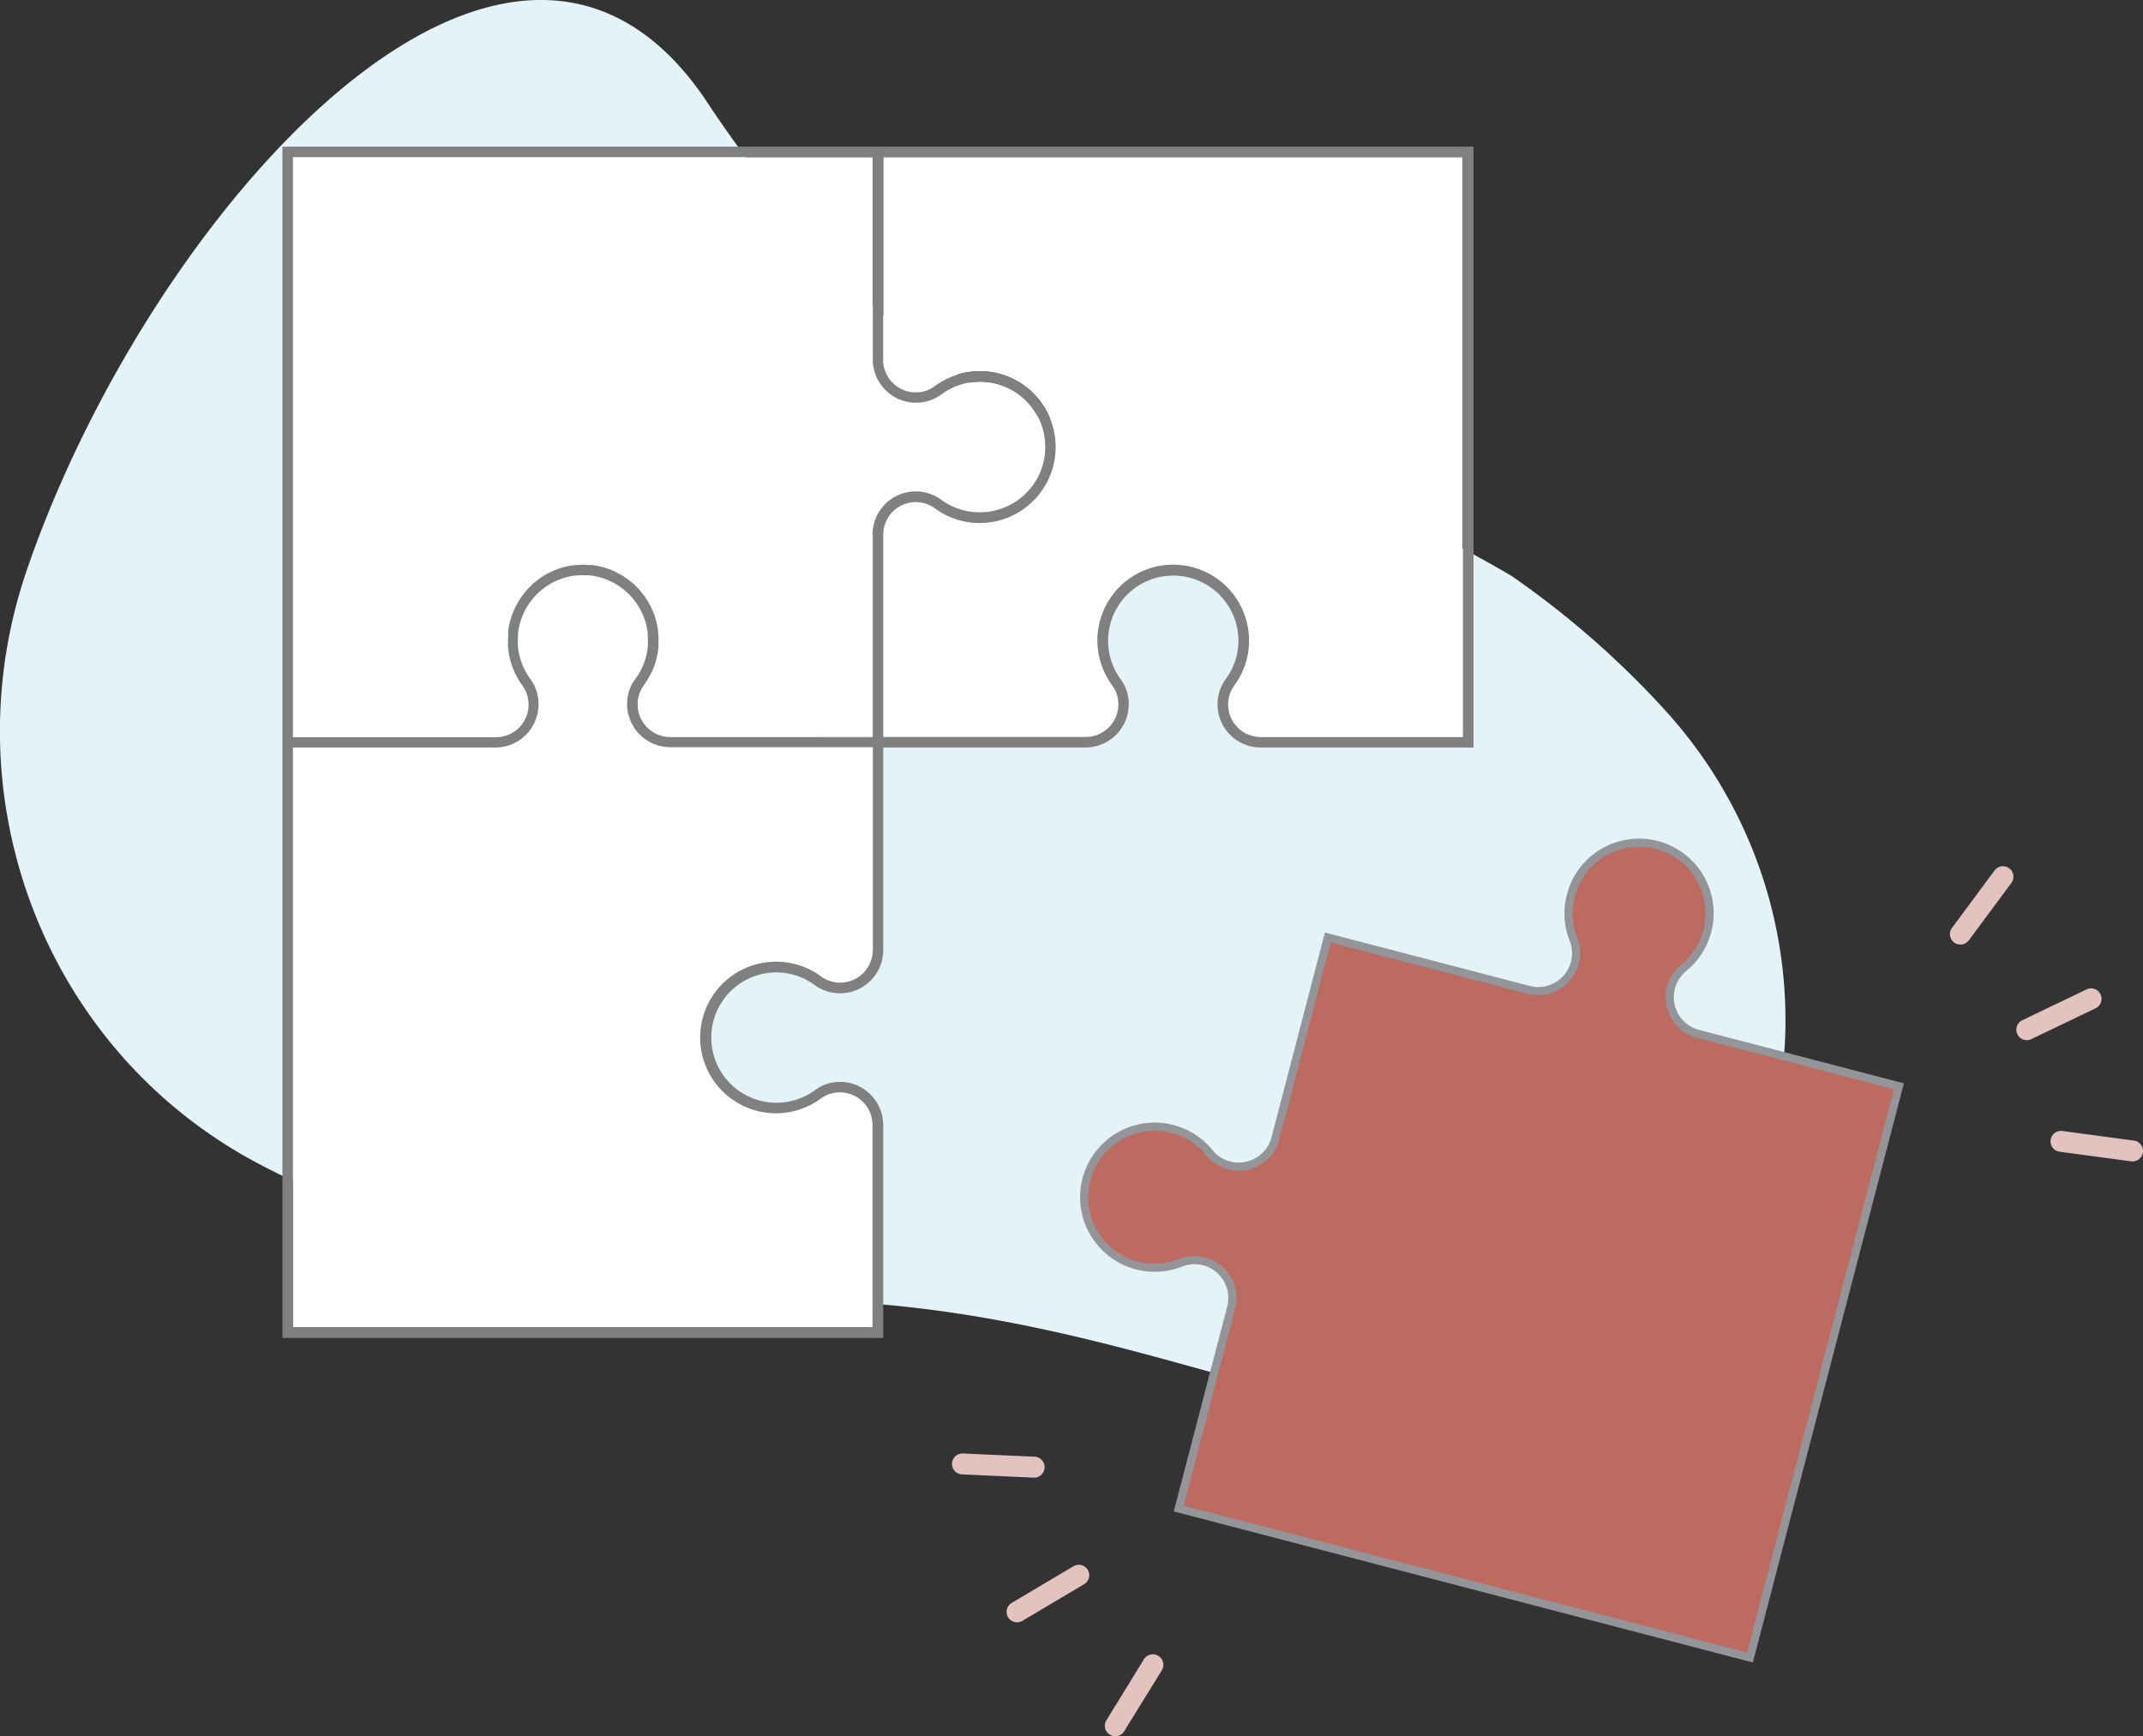
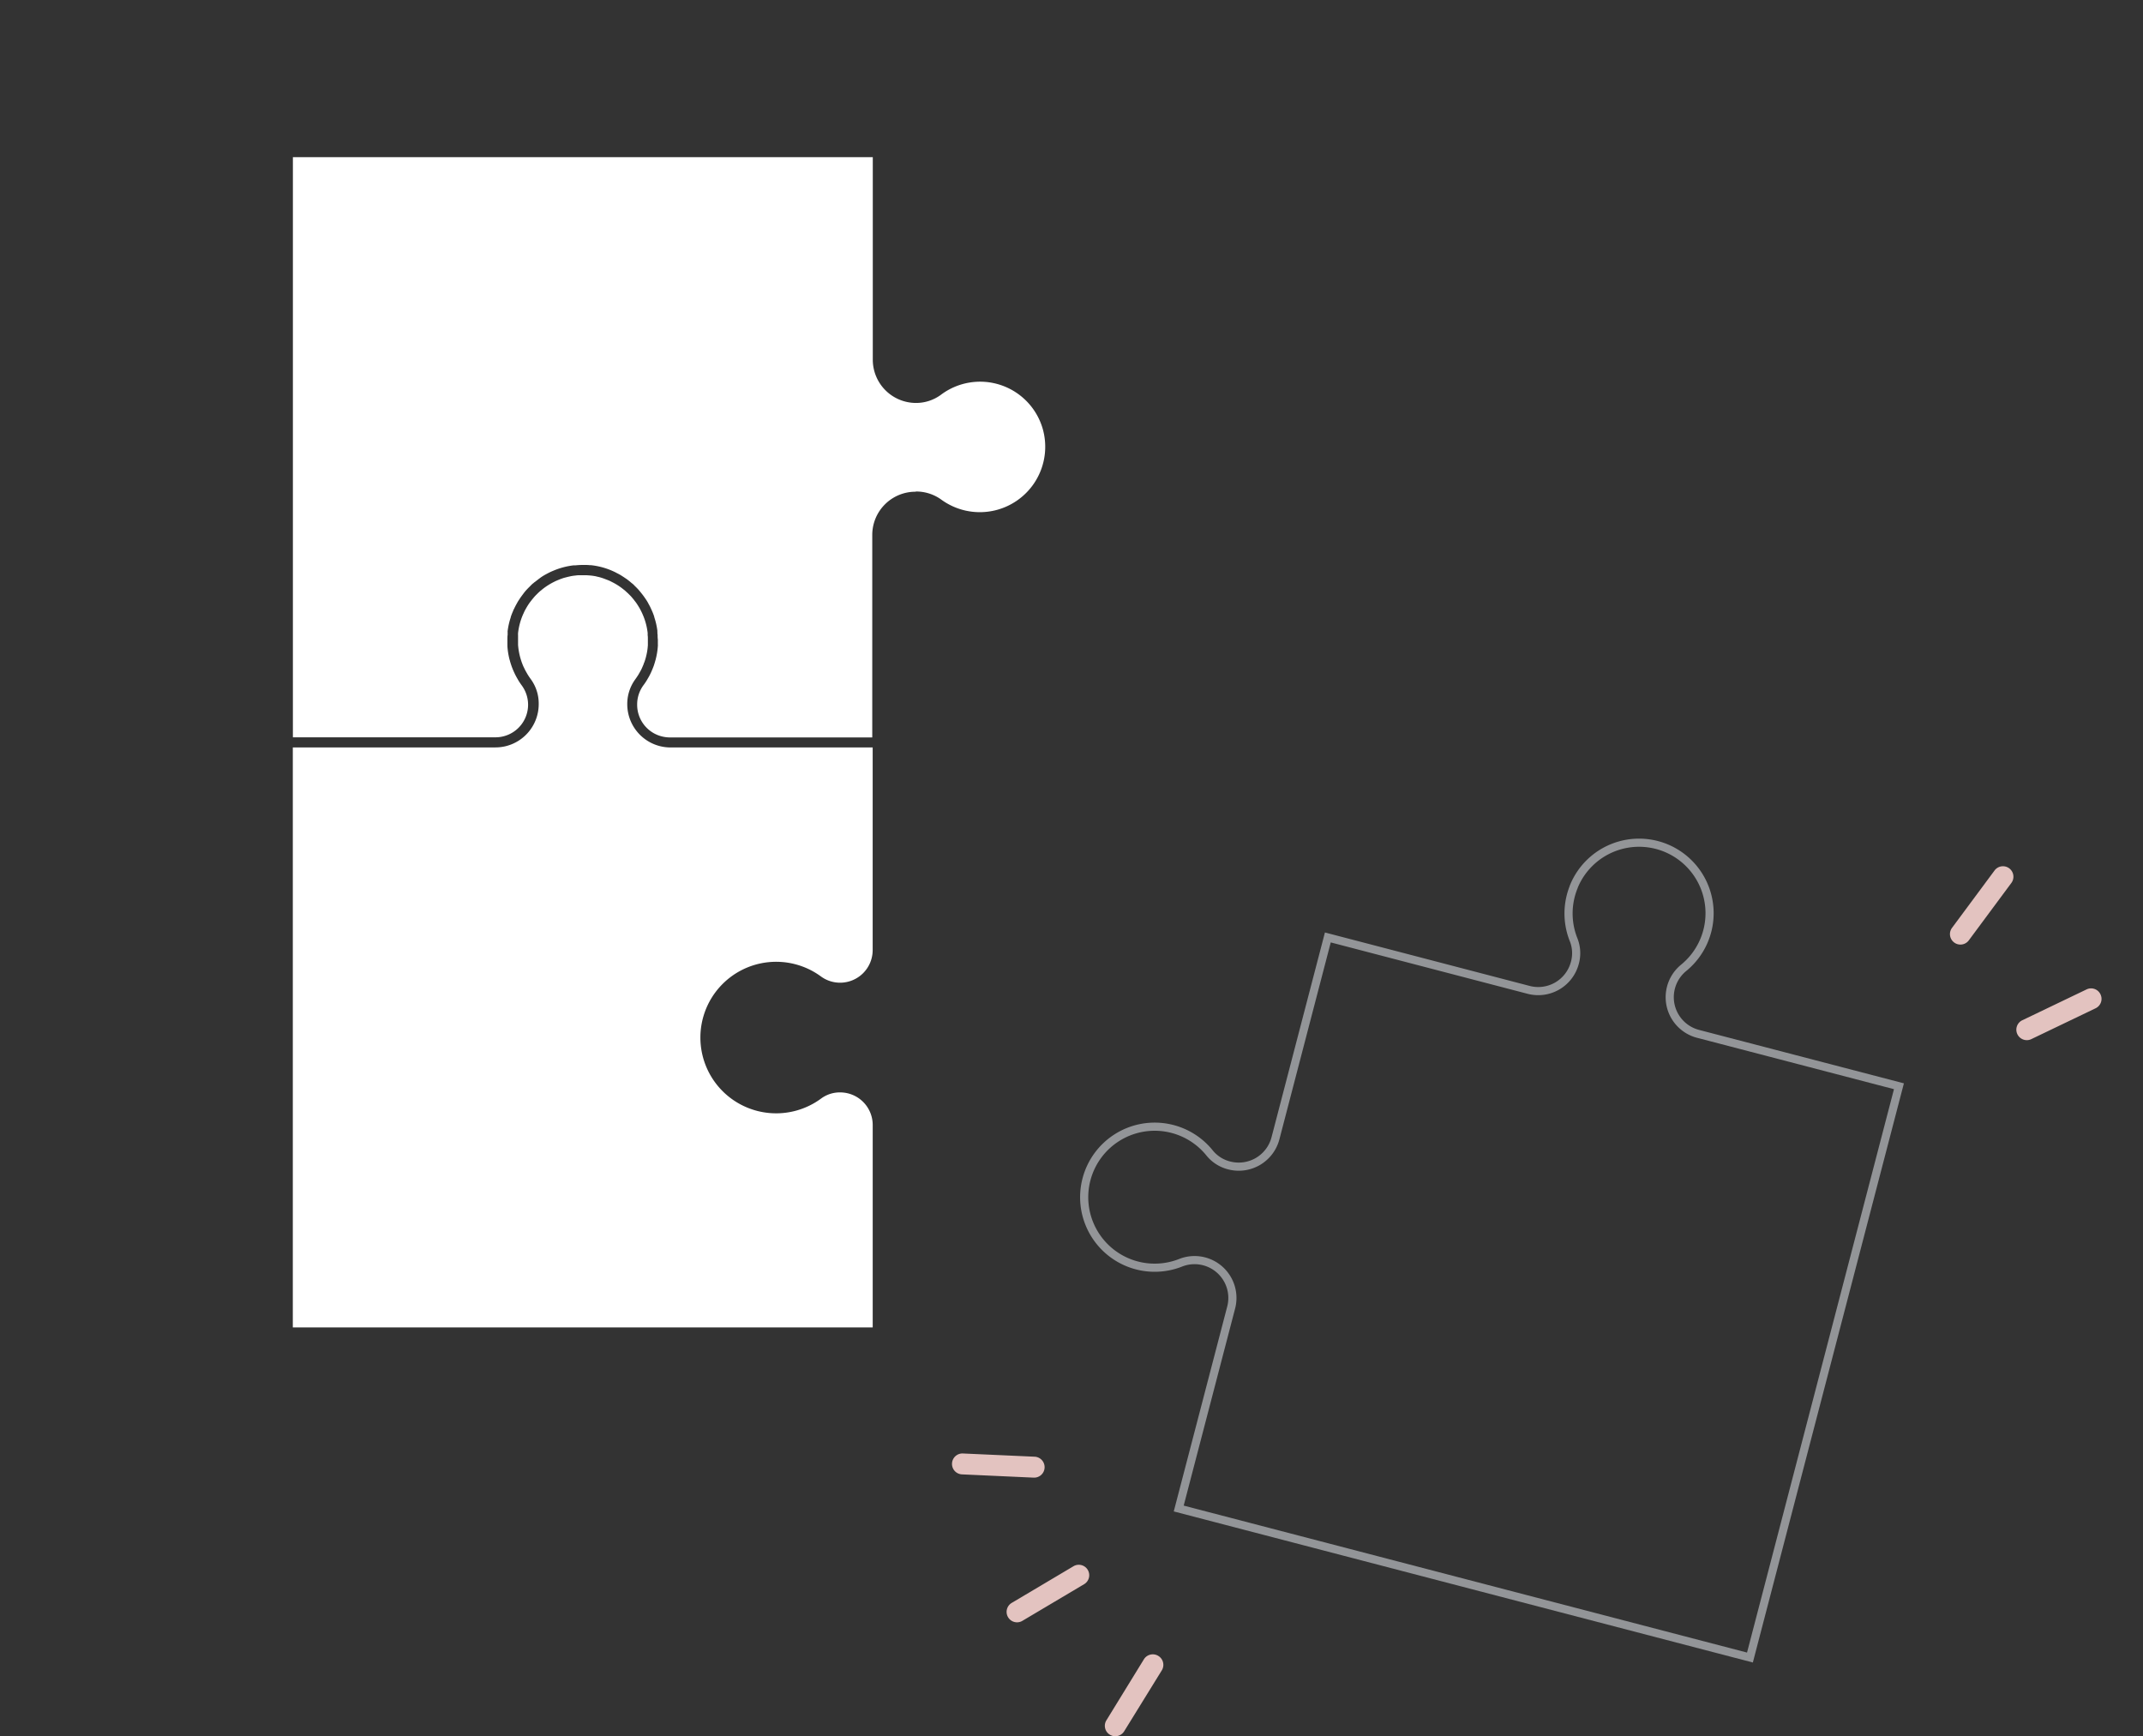
<svg xmlns="http://www.w3.org/2000/svg" viewBox="0 0 526.13 426.27">
  <rect x="0" y="0" width="526.13" height="426.27" fill="#333333" stroke="none" />
  <defs>
    <style>.cls-1{fill:#e3f3f7;}.cls-2{fill:#bd6a61;}.cls-3{fill:none;stroke:#939598;stroke-miterlimit:10;stroke-width:2px;}.cls-4{fill:#fff;}.cls-5{fill:gray;}.cls-6{fill:#e3c3c0;}</style>
  </defs>
  <title>Asset 11</title>
  <g id="Layer_2" data-name="Layer 2">
    <g id="Layer_1-2" data-name="Layer 1">
-       <path class="cls-1" d="M408.69,174.24c38.54,42.18,39.95,106.78,1.74,149.26-49.37,54.88-104.8,3-198.35-3.63-59.55-4.22-110.86-14.2-148.71-34.25-52.32-27.7-76-89.85-56.73-145.85C36.71,52.28,124.62-46.8,173.09,24.29c0,0,50.57,79.13,93.36,79.47s104.69,37.65,104.69,37.65a221.89,221.89,0,0,1,37.55,32.82Z" />
-       <path class="cls-2" d="M386.73,217.54a17.33,17.33,0,0,0,0,13,9,9,0,0,1,.3,5.61,9.32,9.32,0,0,1-11.37,6.66l-49.31-12.87-12.87,49.32a9.31,9.31,0,0,1-11.36,6.65,9,9,0,0,1-4.76-3,17.32,17.32,0,1,0-7.16,26.91,9.3,9.3,0,0,1,12.42,11l-12.87,49.31L430,406.7l36.58-140.24L417.27,253.6a9.32,9.32,0,0,1-6.66-11.37,9.23,9.23,0,0,1,3.12-4.84,17.32,17.32,0,1,0-27-19.9Z" />
      <path class="cls-3" d="M386.36,217.75a17.33,17.33,0,0,0,0,13,8.88,8.88,0,0,1,.29,5.6A9.3,9.3,0,0,1,375.3,243L326,230.13l-12.86,49.31a9.32,9.32,0,0,1-11.36,6.66,9,9,0,0,1-4.76-3A17.31,17.31,0,1,0,289.84,310a9.29,9.29,0,0,1,12.42,11l-12.87,49.32,140.24,36.58,36.58-140.24L416.9,253.8a9.3,9.3,0,0,1-3.54-16.21,17.31,17.31,0,1,0-27-19.89Z" />
      <path class="cls-4" d="M154,172.91a10.24,10.24,0,0,1,1.95-6.12c.29-.4.57-.82.83-1.24l.14-.25c.19-.33.39-.68.55-1,.06-.12.11-.23.16-.35.15-.33.29-.67.42-1,0-.12.08-.22.13-.34.13-.37.26-.75.36-1.14a1.55,1.55,0,0,0,.06-.23,14.66,14.66,0,0,0,.46-2.88V158c0-.34,0-.7,0-1.06s0-.7-.05-1l0-.54a15.59,15.59,0,0,0-1.26-4.64,1.76,1.76,0,0,0-.09-.2c-.18-.41-.38-.79-.6-1.19a2.19,2.19,0,0,0-.17-.29c-.23-.39-.47-.77-.74-1.15-.14-.2-.31-.39-.46-.6s-.35-.43-.53-.65-.38-.43-.59-.63l-.42-.42-.68-.62-.41-.33a15.06,15.06,0,0,0-2.67-1.73l-.49-.25a7,7,0,0,0-.79-.34l-.67-.26c-.23-.08-.46-.17-.69-.24a11.24,11.24,0,0,0-1.14-.3l-.3-.08a14.44,14.44,0,0,0-1.49-.21l-.84-.06c-.3,0-.6,0-.91,0l-.58,0c-.38,0-.76,0-1.14.07a12.15,12.15,0,0,0-1.21.17l-.8.18-.85.22c-.27.08-.54.18-.8.27l-.56.22c-.28.12-.58.24-.85.37l-.43.22a16.16,16.16,0,0,0-2.7,1.74l-.43.35c-.23.19-.45.4-.67.6l-.44.44c-.19.2-.39.41-.57.63s-.38.45-.54.66l-.45.58c-.27.37-.51.76-.74,1.14l-.17.3a12,12,0,0,0-.6,1.19c0,.07-.07.13-.09.19a15.79,15.79,0,0,0-1.26,4.65,4.91,4.91,0,0,0,0,.55c0,.34,0,.68,0,1s0,.71,0,1.07v.29a16.56,16.56,0,0,0,.48,2.9,1.66,1.66,0,0,0,.06.21c.11.4.23.78.36,1.16l.12.31c.13.36.28.71.43,1,.06.1.09.21.15.31.17.37.38.73.59,1.09a1.62,1.62,0,0,0,.1.18c.25.42.54.85.84,1.26a10.12,10.12,0,0,1,1.94,6v.14a10.63,10.63,0,0,1-8.46,10.39,10.76,10.76,0,0,1-2.13.22H71.89V325.86H214.26V276.17a8,8,0,0,0-8-8,7.72,7.72,0,0,0-4.59,1.45,18.6,18.6,0,1,1-.14-29.93,7.94,7.94,0,0,0,4.72,1.55,8,8,0,0,0,8-8V183.49H164.56A10.62,10.62,0,0,1,154,172.9Z" />
-       <path class="cls-4" d="M216.84,88.26a8,8,0,0,0,8,8,7.75,7.75,0,0,0,4.6-1.45,18.4,18.4,0,0,1,8.1-3.44,19.36,19.36,0,0,1,5.38-.1,18.6,18.6,0,0,1-2.38,37.05,18.43,18.43,0,0,1-11-3.58,8,8,0,0,0-12.75,6.48v49.69h49.69a8,8,0,0,0,8-8,7.72,7.72,0,0,0-1.45-4.59,18.59,18.59,0,0,1,12.77-29.59,18.31,18.31,0,0,1,2.09-.12,18.6,18.6,0,0,1,15.07,29.57,7.94,7.94,0,0,0-1.55,4.72,8,8,0,0,0,8,8h49.69V38.57H216.85V88.26Z" />
      <path class="cls-4" d="M224.86,120.66a10.5,10.5,0,0,1,6.25,2A16.06,16.06,0,0,0,256,105.27a16,16,0,0,0-25-8.35,10.31,10.31,0,0,1-6.12,2,10.62,10.62,0,0,1-10.6-10.6V38.58H71.91V181H121.6a8,8,0,0,0,6.48-12.76c-.31-.42-.6-.86-.87-1.31l-.13-.23c-.24-.41-.46-.82-.67-1.24-.06-.13-.11-.26-.18-.39-.18-.38-.34-.78-.5-1.18l-.14-.38c-.15-.44-.29-.88-.41-1.31,0-.09-.05-.19-.08-.28a17.88,17.88,0,0,1-.53-3.34,2.23,2.23,0,0,0,0-.36c0-.32,0-.63,0-.95,0-.09,0-.18,0-.27,0-.38,0-.78.06-1.16,0-.22,0-.45,0-.67a.77.77,0,0,1,0-.26,17.46,17.46,0,0,1,.77-3.38.24.24,0,0,1,0-.08c.18-.54.39-1.06.62-1.58,0-.13.11-.24.17-.37.19-.4.38-.79.6-1.18l.28-.51c.19-.32.4-.63.6-.94.32-.47.67-.92,1-1.37l.29-.36c.27-.31.54-.59.83-.89l.32-.32c.18-.16.33-.34.51-.51s.27-.2.38-.31.23-.19.36-.28c.43-.33.86-.67,1.31-1s.67-.45,1-.65l.44-.24c.44-.24.87-.46,1.32-.66a2,2,0,0,1,.22-.09,18.11,18.11,0,0,1,5.21-1.41,1.72,1.72,0,0,0,.32,0h.13c.55-.05,1.09-.09,1.64-.09h.15c.17,0,.34,0,.5,0,.41,0,.81,0,1.22.06a1.72,1.72,0,0,1,.32,0,17.67,17.67,0,0,1,6,1.77l.26.14c.37.19.73.37,1.08.59s.73.46,1.07.7l.2.13c.38.27.74.55,1.1.86l.1.09.44.35c.18.15.33.33.5.5l.35.34c.28.29.55.57.8.88.11.12.21.25.31.38.36.44.69.87,1,1.33.22.31.43.63.62.95.1.17.19.35.28.52a12,12,0,0,1,.6,1.19c.05.13.12.24.17.37a14.33,14.33,0,0,1,.61,1.58.41.41,0,0,0,0,.08,17.22,17.22,0,0,1,.77,3.39.77.77,0,0,0,0,.26c0,.22,0,.44.05.66,0,.39,0,.78.06,1.18,0,.09,0,.17,0,.26,0,.33,0,.65,0,.95a2.11,2.11,0,0,1,0,.36,17.11,17.11,0,0,1-.54,3.34c0,.1-.06.2-.09.31-.11.43-.25.85-.39,1.28-.05.14-.11.27-.16.41-.15.38-.31.77-.48,1.14l-.2.42a13.27,13.27,0,0,1-.64,1.17c-.06.1-.11.21-.17.3a14.59,14.59,0,0,1-.87,1.29,7.92,7.92,0,0,0-1.54,4.64V173a8,8,0,0,0,6.42,7.86,7.78,7.78,0,0,0,1.61.17h49.69V131.3a10.61,10.61,0,0,1,10.59-10.59Z" />
-       <path class="cls-5" d="M359.2,180.94H309.52a8,8,0,0,1-8-8,7.92,7.92,0,0,1,1.55-4.72,18.41,18.41,0,0,0,3.58-11A18.6,18.6,0,0,0,288,138.63a18.29,18.29,0,0,0-2.09.11,18.59,18.59,0,0,0-12.78,29.59,7.61,7.61,0,0,1,1.45,4.59,8,8,0,0,1-8,8H216.84V131.26a8,8,0,0,1,8-8,7.88,7.88,0,0,1,4.72,1.56,18.62,18.62,0,0,0,24.84-2.63,18.6,18.6,0,0,0-25-27.31,7.61,7.61,0,0,1-4.59,1.45,8,8,0,0,1-8-8V38.58H359.19V181ZM214.27,131.25v49.69H164.58a7.16,7.16,0,0,1-1.61-.17,8,8,0,0,1-6.42-7.86v-.08a7.92,7.92,0,0,1,1.54-4.64c.31-.42.59-.86.87-1.3a3.09,3.09,0,0,0,.17-.29c.23-.39.44-.77.64-1.17L160,165c.18-.37.34-.76.49-1.14.05-.14.1-.27.16-.41.15-.43.28-.85.39-1.29,0-.1.07-.2.09-.3a17,17,0,0,0,.54-3.34,2.23,2.23,0,0,1,0-.36c0-.32,0-.63,0-.95,0-.09,0-.18,0-.27,0-.39,0-.78-.06-1.18,0-.21,0-.43-.05-.65a.77.77,0,0,0,0-.26,18,18,0,0,0-.77-3.4.11.11,0,0,0,0-.07,14.33,14.33,0,0,0-.61-1.58c-.05-.13-.12-.24-.17-.37-.19-.41-.38-.8-.6-1.2-.09-.16-.18-.34-.28-.51s-.4-.64-.62-.95c-.31-.46-.64-.89-1-1.33l-.31-.39c-.25-.29-.54-.59-.8-.87l-.35-.34c-.17-.17-.32-.35-.5-.5a3.75,3.75,0,0,0-.44-.35l-.1-.09c-.36-.3-.73-.59-1.1-.86l-.2-.13c-.35-.24-.7-.49-1.07-.7s-.72-.4-1.08-.59l-.26-.14a18.11,18.11,0,0,0-6-1.77,1.72,1.72,0,0,1-.32,0c-.4,0-.81,0-1.22-.06-.17,0-.33,0-.5,0h-.15c-.54,0-1.09,0-1.64.09h-.13a1.67,1.67,0,0,0-.32,0,17.71,17.71,0,0,0-5.21,1.41,2,2,0,0,0-.22.09c-.45.2-.9.42-1.32.66l-.44.23c-.34.21-.68.43-1,.66a14.61,14.61,0,0,0-1.31,1l-.36.28c-.12.1-.27.21-.38.31s-.33.35-.51.51l-.32.32c-.29.29-.57.58-.83.89-.1.11-.19.24-.29.36-.36.43-.71.9-1,1.37-.2.31-.42.62-.6.94-.1.16-.19.34-.28.51a13.07,13.07,0,0,0-.6,1.18c-.06.13-.12.24-.17.37a16.71,16.71,0,0,0-.62,1.58.31.31,0,0,1,0,.08,17.29,17.29,0,0,0-.77,3.38.77.77,0,0,1,0,.26c0,.22,0,.45,0,.67,0,.39,0,.78-.06,1.16,0,.09,0,.18,0,.27,0,.32,0,.64,0,1a2.17,2.17,0,0,0,0,.36,17.39,17.39,0,0,0,.53,3.33c0,.09.06.2.08.29.12.43.26.87.41,1.31,0,.12.09.25.14.38.16.4.32.8.5,1.18.07.13.12.26.18.38.21.43.44.84.67,1.25l.13.23c.27.45.56.88.87,1.31a8,8,0,0,1,1.55,4.73,8,8,0,0,1-8,8H71.91V38.57H214.28V88.26a10.62,10.62,0,0,0,10.6,10.59A10.27,10.27,0,0,0,231,96.9a16,16,0,0,1,25,8.35,14.86,14.86,0,0,1,.52,2.64,15.9,15.9,0,0,1-4,12.54,16.09,16.09,0,0,1-12,5.34,15.84,15.84,0,0,1-9.45-3.09,10.59,10.59,0,0,0-16.84,8.56Zm0,101.94a8,8,0,0,1-12.75,6.48,18.4,18.4,0,0,0-11-3.58,18.6,18.6,0,1,0,11.1,33.51,7.71,7.71,0,0,1,4.59-1.44,8,8,0,0,1,8,8v49.69H71.91V183.5H121.6a10.57,10.57,0,0,0,10.6-10.59v-.14a10.29,10.29,0,0,0-1.94-6c-.31-.41-.58-.82-.85-1.26,0-.06-.06-.11-.1-.18a10.36,10.36,0,0,1-.59-1.09l-.14-.3c-.15-.35-.31-.7-.44-1l-.11-.31a11.33,11.33,0,0,1-.36-1.17.8.8,0,0,0-.07-.2,17.54,17.54,0,0,1-.47-2.9V158c0-.36,0-.7,0-1.06s0-.69.06-1l0-.55a16.21,16.21,0,0,1,1.26-4.64c0-.07.07-.13.09-.19.18-.41.39-.8.6-1.2l.17-.29c.23-.4.49-.77.74-1.14l.45-.58.54-.67c.19-.22.39-.42.58-.63s.29-.29.44-.43.43-.41.66-.6l.44-.35a15.52,15.52,0,0,1,2.69-1.75,4.49,4.49,0,0,1,.44-.21c.28-.13.56-.26.84-.37l.57-.22c.27-.09.52-.2.79-.27s.57-.16.85-.22.54-.13.81-.18a12,12,0,0,1,1.2-.18c.39,0,.77-.05,1.15-.06l.57,0c.31,0,.61,0,.91,0s.57,0,.85.05c.5.05,1,.13,1.49.22l.29.08c.39.09.77.17,1.14.29s.47.15.7.24l.66.26c.27.12.54.22.8.35s.32.16.49.24a16.41,16.41,0,0,1,2.66,1.73c.15.12.29.22.42.34s.44.41.68.61l.42.42c.2.21.4.41.59.63s.36.44.52.66.31.39.47.6c.27.37.51.76.74,1.14,0,.09.1.19.17.3.21.38.42.78.6,1.19a1.63,1.63,0,0,0,.09.19,16,16,0,0,1,1.26,4.64c0,.18,0,.36,0,.54,0,.35.06.7.06,1s0,.71,0,1.07v.29a16.42,16.42,0,0,1-.46,2.89c0,.07,0,.15-.07.23-.1.38-.21.75-.35,1.14a3.24,3.24,0,0,1-.13.33c-.13.35-.27.68-.43,1l-.15.34c-.17.35-.36.7-.55,1-.05.08-.09.17-.14.24-.26.43-.54.84-.84,1.25a10.33,10.33,0,0,0-2,6.11,10.62,10.62,0,0,0,10.6,10.6H214.3v49.69Zm0-197.19H69.34V328.44h147.5V276.18a10.62,10.62,0,0,0-10.6-10.59,10.24,10.24,0,0,0-6.12,2,16,16,0,1,1-9.58-28.88,15.79,15.79,0,0,1,9.45,3.09,10.6,10.6,0,0,0,16.85-8.56V183.5h49.68a10.62,10.62,0,0,0,10.6-10.59,10.24,10.24,0,0,0-1.95-6.12,16,16,0,1,1,28.88-9.58,15.81,15.81,0,0,1-3.09,9.45,10.59,10.59,0,0,0,8.56,16.84h52.25V36Z" />
      <path class="cls-6" d="M247.49,397a2.56,2.56,0,0,1,.9-3.51l15.16-9a2.56,2.56,0,1,1,2.61,4.41l-15.16,9A2.56,2.56,0,0,1,247.49,397Z" />
      <path class="cls-6" d="M233.73,359.26a2.56,2.56,0,0,1,2.68-2.45l17.6.79a2.57,2.57,0,1,1-.24,5.14l-17.59-.8A2.56,2.56,0,0,1,233.73,359.26Z" />
      <path class="cls-6" d="M284.39,406.51a2.57,2.57,0,0,1,.85,3.53L276,425a2.56,2.56,0,1,1-4.37-2.68l9.22-15A2.57,2.57,0,0,1,284.39,406.51Z" />
      <path class="cls-6" d="M515.69,244.09a2.56,2.56,0,0,1-1.2,3.43l-15.88,7.62a2.57,2.57,0,0,1-2.22-4.63l15.88-7.62A2.55,2.55,0,0,1,515.69,244.09Z" />
-       <path class="cls-6" d="M526.11,282.88a2.58,2.58,0,0,1-2.89,2.21l-17.45-2.34a2.57,2.57,0,1,1,.68-5.09L523.9,280A2.59,2.59,0,0,1,526.11,282.88Z" />
      <path class="cls-6" d="M479.77,231.37a2.57,2.57,0,0,1-.53-3.59l10.49-14.15a2.57,2.57,0,0,1,4.12,3.07l-10.49,14.15A2.56,2.56,0,0,1,479.77,231.37Z" />
    </g>
  </g>
</svg>